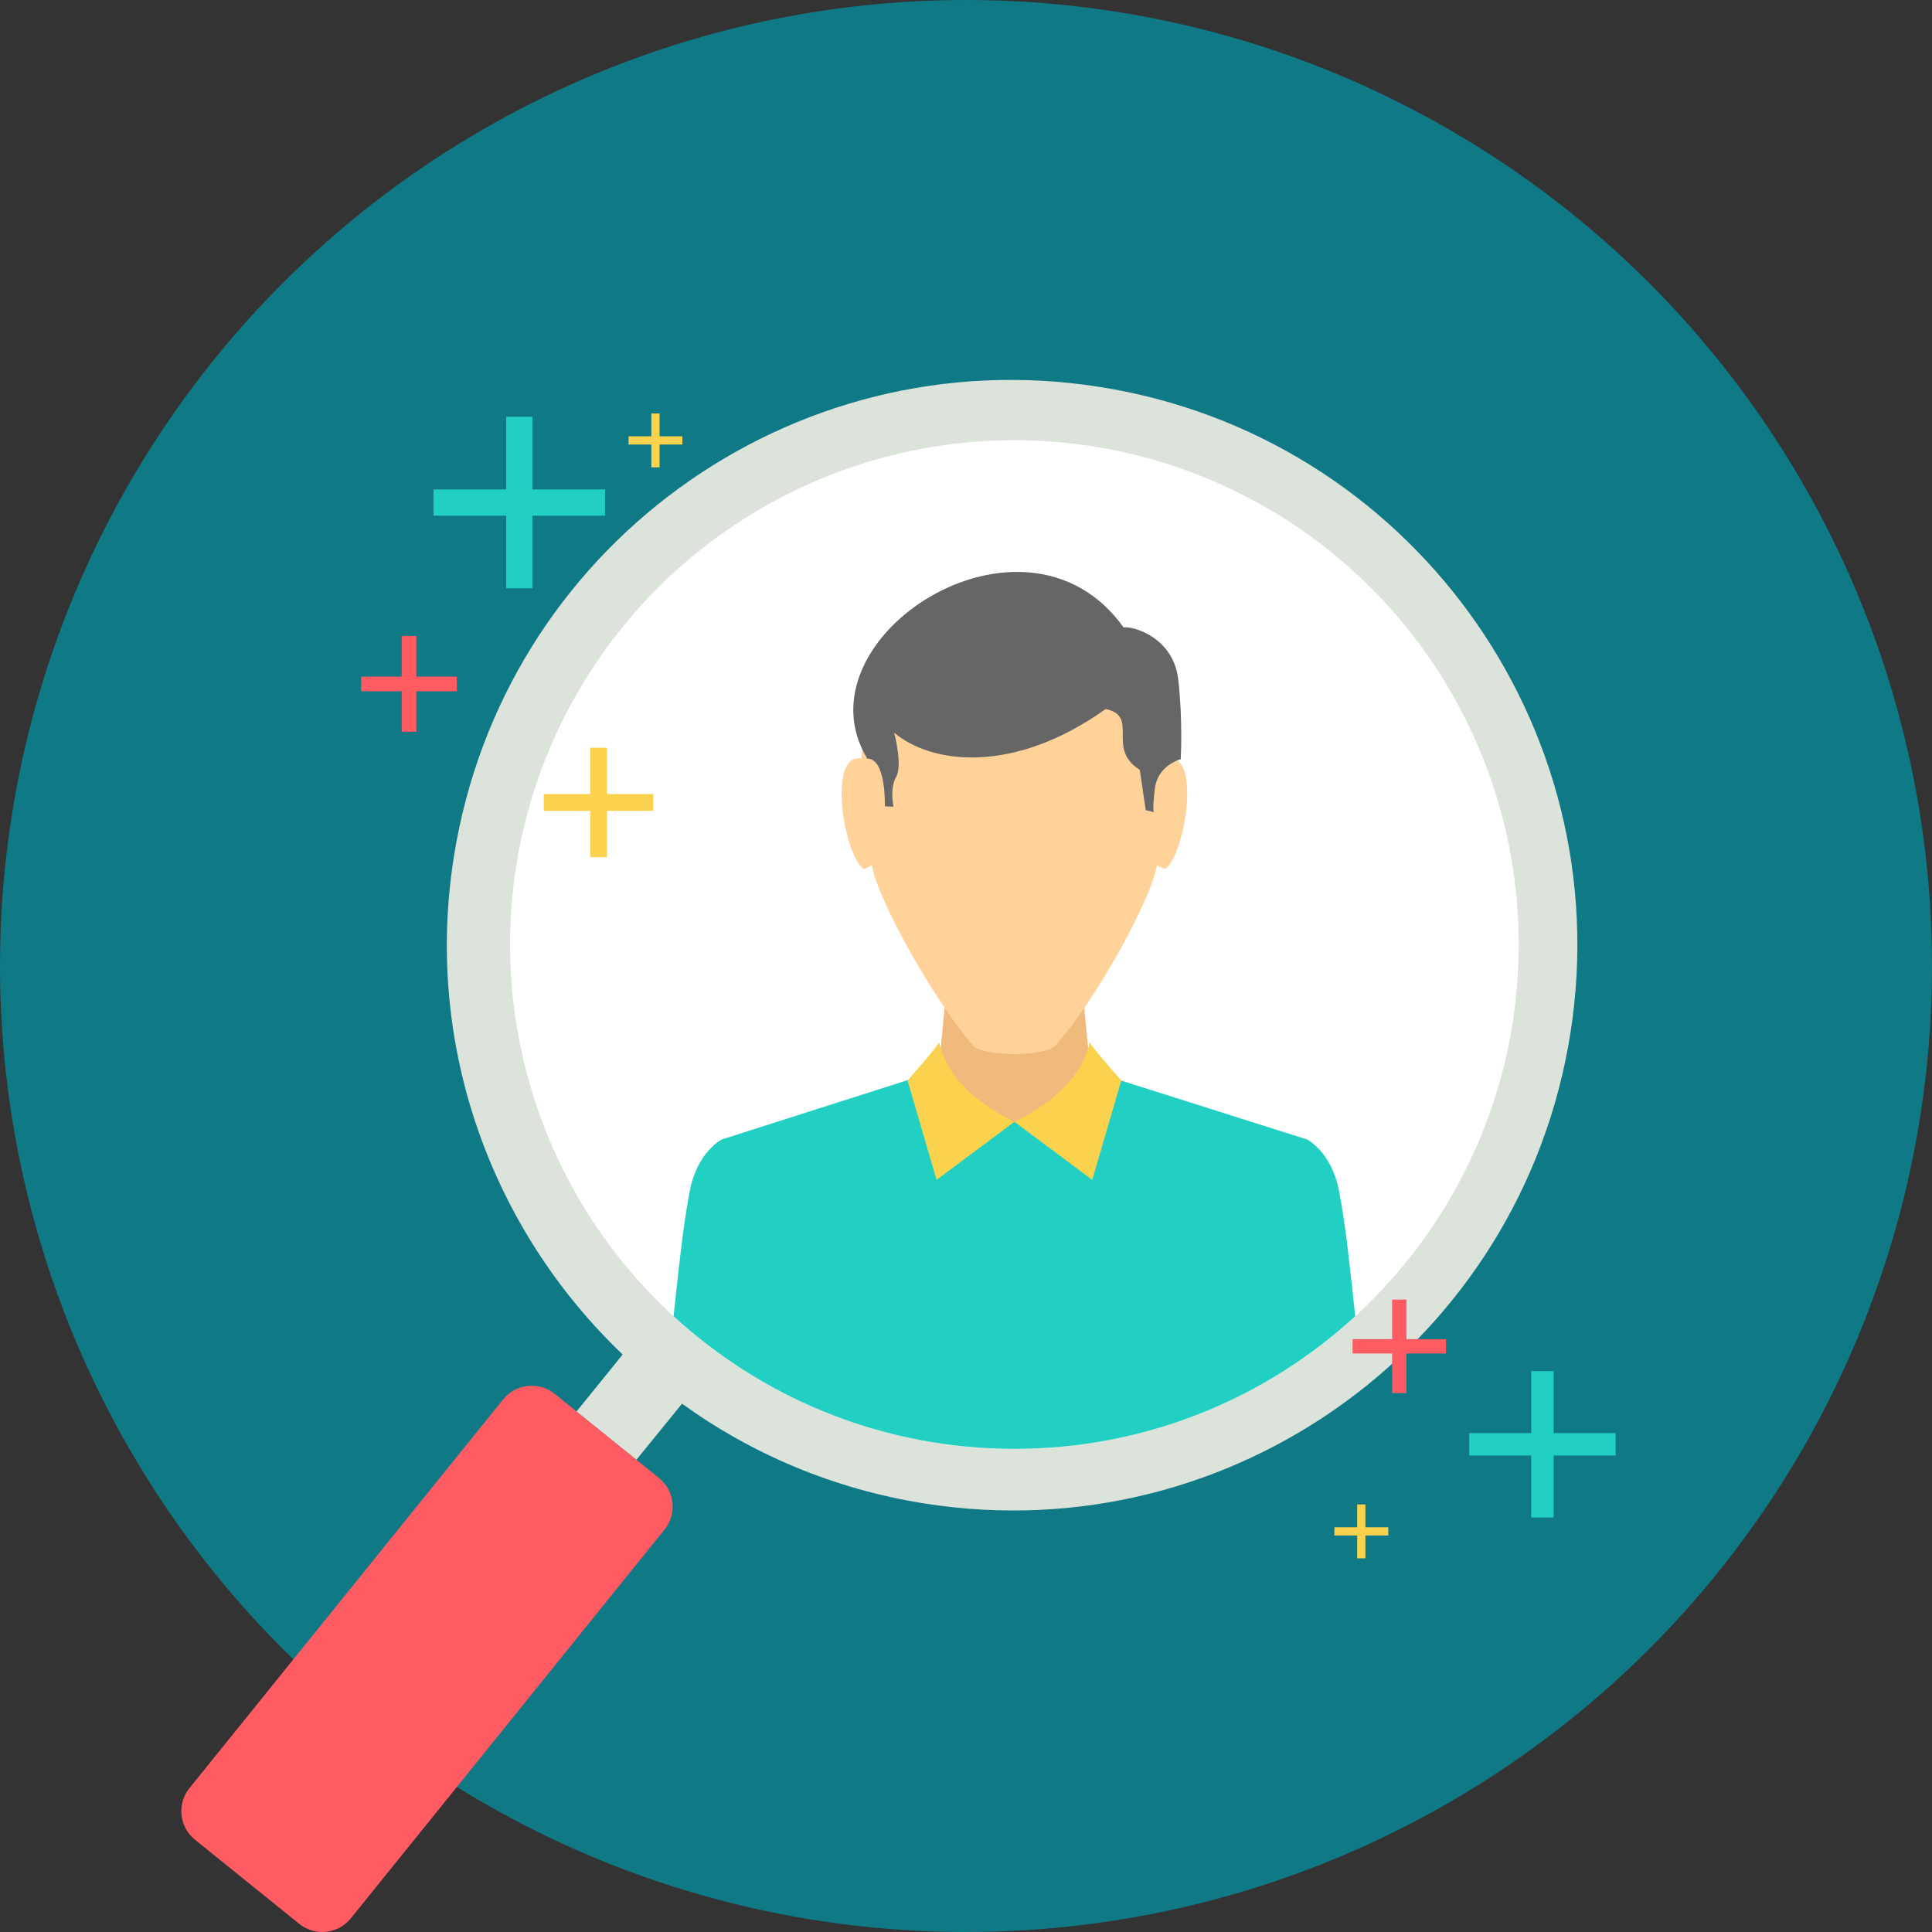
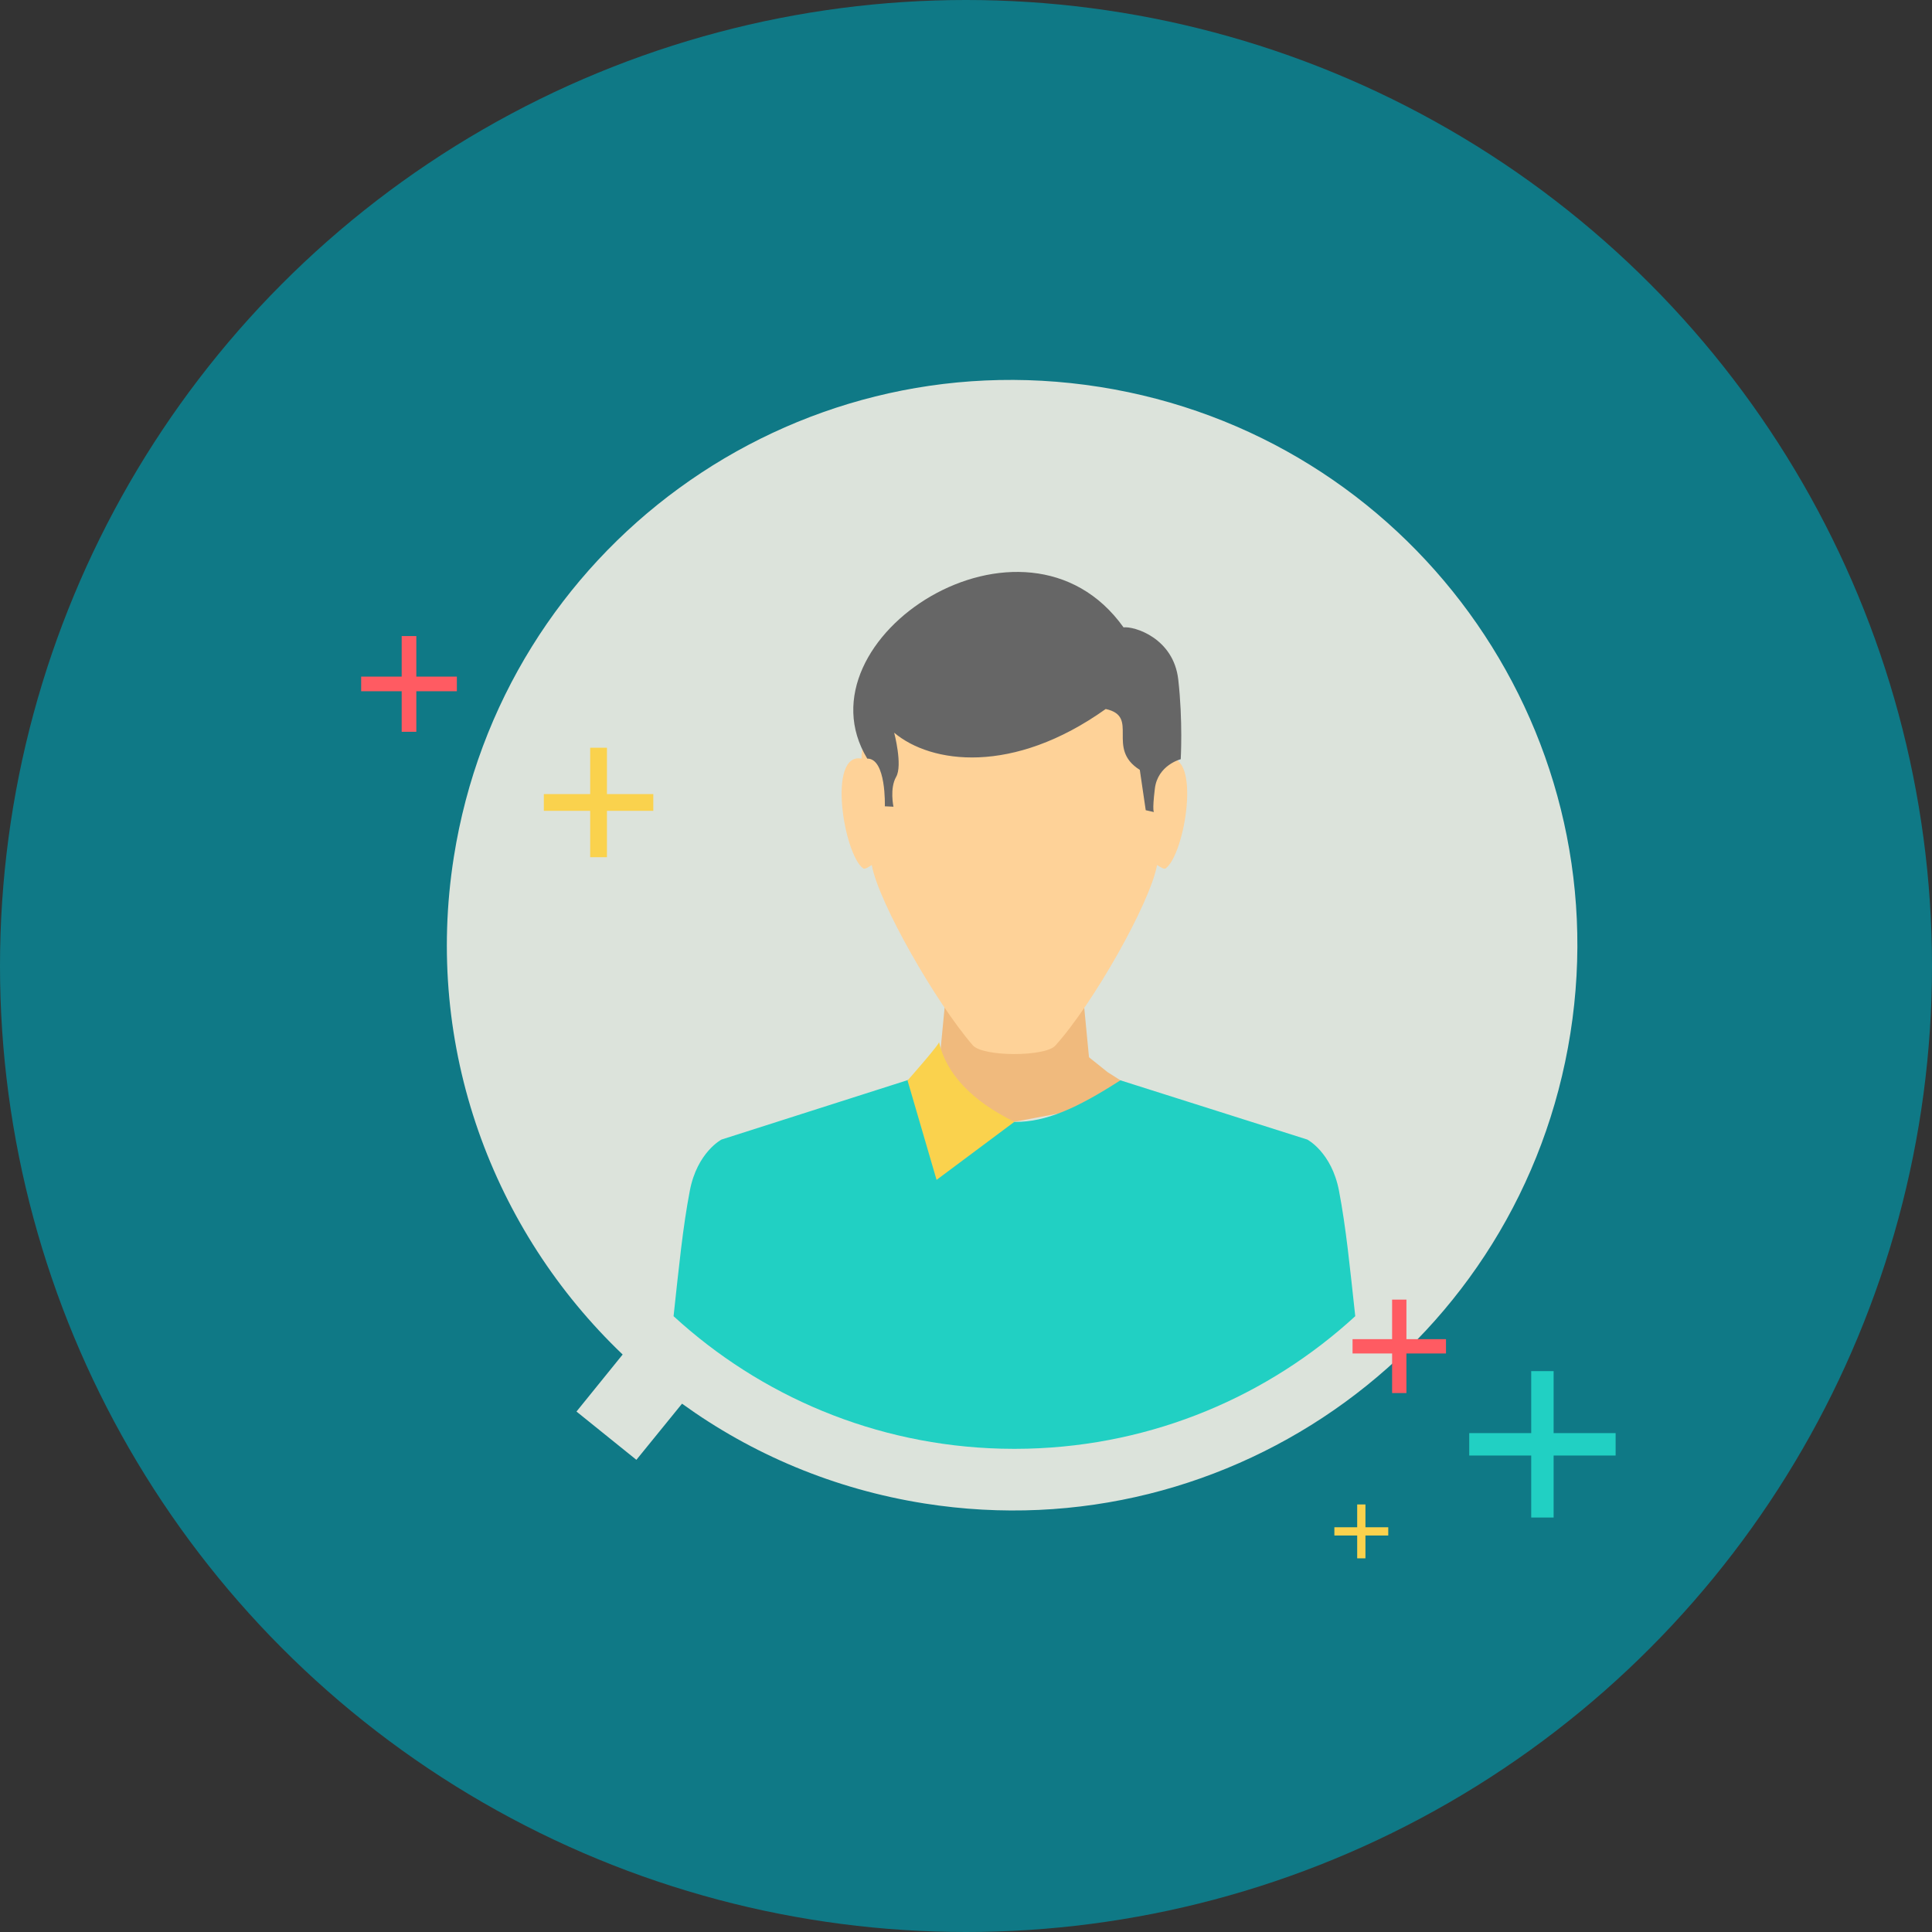
<svg xmlns="http://www.w3.org/2000/svg" height="800px" width="800px" version="1.1" id="Layer_1" viewBox="0 0 511.998 511.998" xml:space="preserve">
  <rect x="0" y="0" width="511.998" height="511.998" fill="#333333" stroke="none" />
  <circle style="fill:#0F7986;" cx="255.999" cy="255.999" r="255.999" />
  <path style="fill:#DCE3DB;" d="M291.404,102.532v0.002c-81.84-12.901-158.238,42.884-171.137,124.596  c-7.97,50.48,10.368,99.035,44.743,131.828l-12.236,15.114l15.875,12.793l12.093-14.878c18.459,13.342,40.252,22.657,64.285,26.451  c81.711,12.901,158.243-42.884,171.142-124.593C429.07,192.132,373.244,115.43,291.404,102.532z" />
-   <circle style="fill:#FFFFFF;" cx="268.824" cy="250.31" r="133.648" />
  <path style="fill:#F0BA7D;" d="M251.82,251.509h6.758h20.501h6.758l2.756,28.67l4.894,3.927l10.321,6.573l-34.978,6.61l-34.98-6.61  l10.321-6.573l4.897-3.924L251.82,251.509z" />
  <path style="fill:#21D0C3;" d="M241.077,286.072l-28.676,9.152l0.002,0.002l-21.191,6.765c0,0-6.455,3.353-8.405,13.564  c-1.867,9.776-2.835,19.766-4.306,33.247c22.983,21.087,53.364,34.243,86.809,35.11l0.104,0.002  c1.136,0.029,2.271,0.044,3.408,0.044h0.004h0.002c1.145,0,2.28-0.015,3.417-0.044l0.077-0.002  c33.457-0.86,63.846-14.017,86.833-35.112c-1.475-13.479-2.445-23.468-4.311-33.245c-1.949-10.211-8.405-13.564-8.405-13.564  l-29.609-9.386l-19.921-6.313c-22.963,14.821-32.991,14.655-55.838-0.219L241.077,286.072z" />
  <path style="fill:#FED298;" d="M229.213,193.208c0,2.664-0.972,5.272-0.899,7.83c-9.115-1.691-4.714,25.384,0.445,29.106  c0.408,0.295,1.418-0.364,2.267-0.906c1.79,9.958,17.057,36.569,26.765,47.768c2.697,3.109,19.182,3.058,21.852,0.117  c9.944-10.945,25.191-37.871,26.989-47.887c0.851,0.542,1.858,1.202,2.269,0.906c5.157-3.722,9.56-30.798,0.445-29.106  c0.073-2.558-0.899-5.166-0.899-7.83c-0.505-21.023-19.555-31.52-39.616-31.611c-20.06,0.091-39.111,10.585-39.616,31.611  L229.213,193.208L229.213,193.208z" />
  <path style="fill:#666666;" d="M297.746,166.257c2.875-0.335,13.258,2.846,14.504,13.833c1.248,10.986,0.653,21.109,0.653,21.109  s-6.083,1.537-6.851,7.772c-0.766,6.238-0.219,6.238-0.219,6.238l-2.203-0.496l-1.57-10.691c-9.101-5.702,0.071-14.15-9.035-16.128  c-24.584,17.522-46.277,14.524-56.058,6.28c0,0,2.285,8.621,0.523,11.694s-0.71,7.919-0.71,7.919l-2.287-0.11  c0,0,0.414-12.698-4.661-12.64c-19.288-31.845,41.773-71.404,67.916-34.779H297.746z" />
  <g>
    <path style="fill:#FAD24D;" d="M248.83,276.087c0.713,0.049-8.326,10.246-8.326,10.246l7.695,26.347l20.631-15.394   C257.482,291.718,250.71,284.506,248.83,276.087z" />
-     <path style="fill:#FAD24D;" d="M288.83,276.087c-0.713,0.049,8.324,10.246,8.324,10.246l-7.695,26.347l-20.631-15.394   c11.349-5.567,18.122-12.779,20-21.199L288.83,276.087L288.83,276.087z" />
  </g>
  <g>
-     <path style="fill:#FF5B62;" d="M174.665,391.71l-27.673-22.333c-4.152-3.351-10.286-2.697-13.634,1.453L50.194,473.89   c-3.351,4.152-2.697,10.284,1.457,13.634l27.673,22.333c4.15,3.349,10.284,2.697,13.632-1.457l83.166-103.059   c3.349-4.15,2.697-10.284-1.457-13.632V391.71z" />
    <path style="fill:#FF5B62;" d="M95.708,179.307h10.74v-10.74h3.882v10.74h10.742v3.882H110.33v10.742h-3.882v-10.742h-10.74   V179.307z" />
  </g>
-   <path style="fill:#21D0C3;" d="M114.888,129.702h19.246v-19.246h6.958v19.246h19.25v6.96h-19.25v19.25h-6.958v-19.25h-19.246  C114.888,136.663,114.888,129.702,114.888,129.702z" />
-   <path style="fill:#FAD24D;" d="M144.12,210.439h12.285v-12.285h4.44v12.285h12.288v4.44h-12.288v12.288h-4.44v-12.288H144.12  V210.439z" />
+   <path style="fill:#FAD24D;" d="M144.12,210.439h12.285v-12.285h4.44v12.285h12.288v4.44h-12.288v12.288h-4.44v-12.288H144.12  z" />
  <path style="fill:#FF5B62;" d="M358.438,354.889h10.484v-10.483h3.793v10.484h10.488v3.793h-10.488v10.488h-3.793v-10.488h-10.484  V354.889z" />
  <path style="fill:#21D0C3;" d="M389.358,379.789h16.428v-16.428h5.939v16.428h16.431v5.939h-16.431v16.431h-5.939v-16.431h-16.428  V379.789z" />
  <g>
    <path style="fill:#FAD24D;" d="M353.622,404.739h6.046v-6.046h2.185v6.046h6.048v2.185h-6.048v6.048h-2.185v-6.048h-6.046V404.739z   " />
-     <path style="fill:#FAD24D;" d="M166.563,115.622h6.046v-6.046h2.185v6.046h6.048v2.185h-6.048v6.048h-2.185v-6.048h-6.046V115.622z   " />
  </g>
</svg>